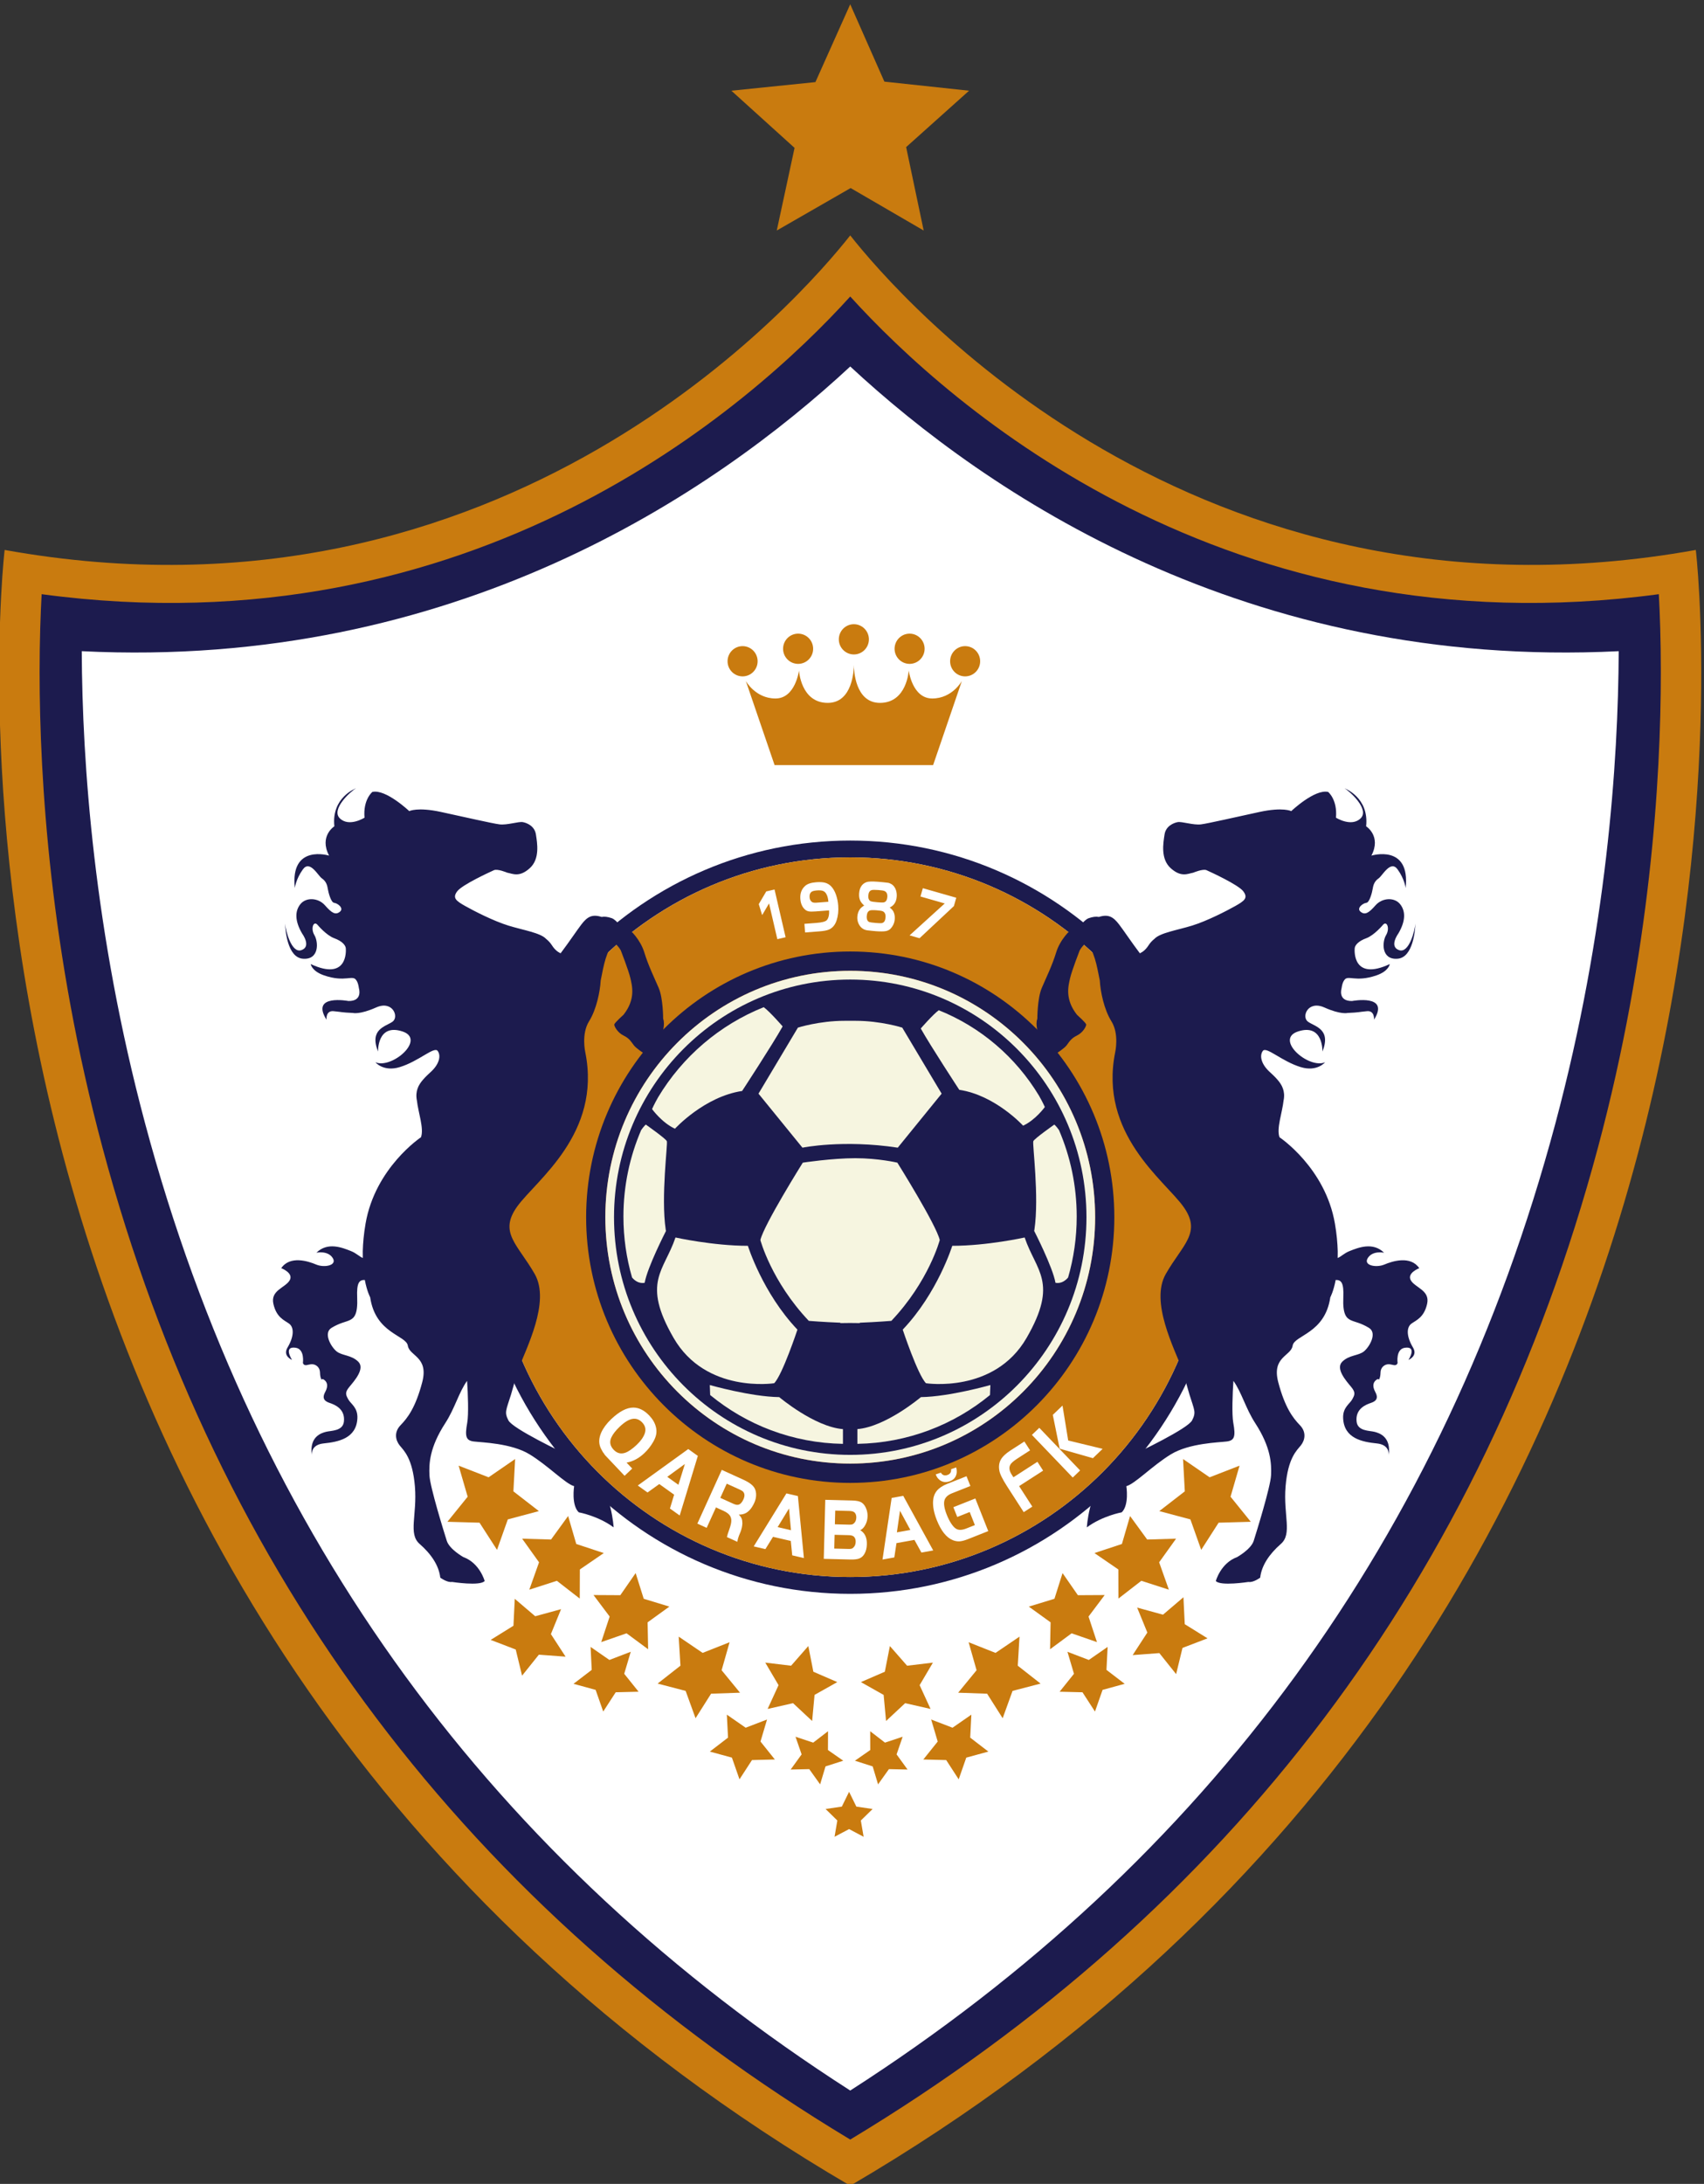
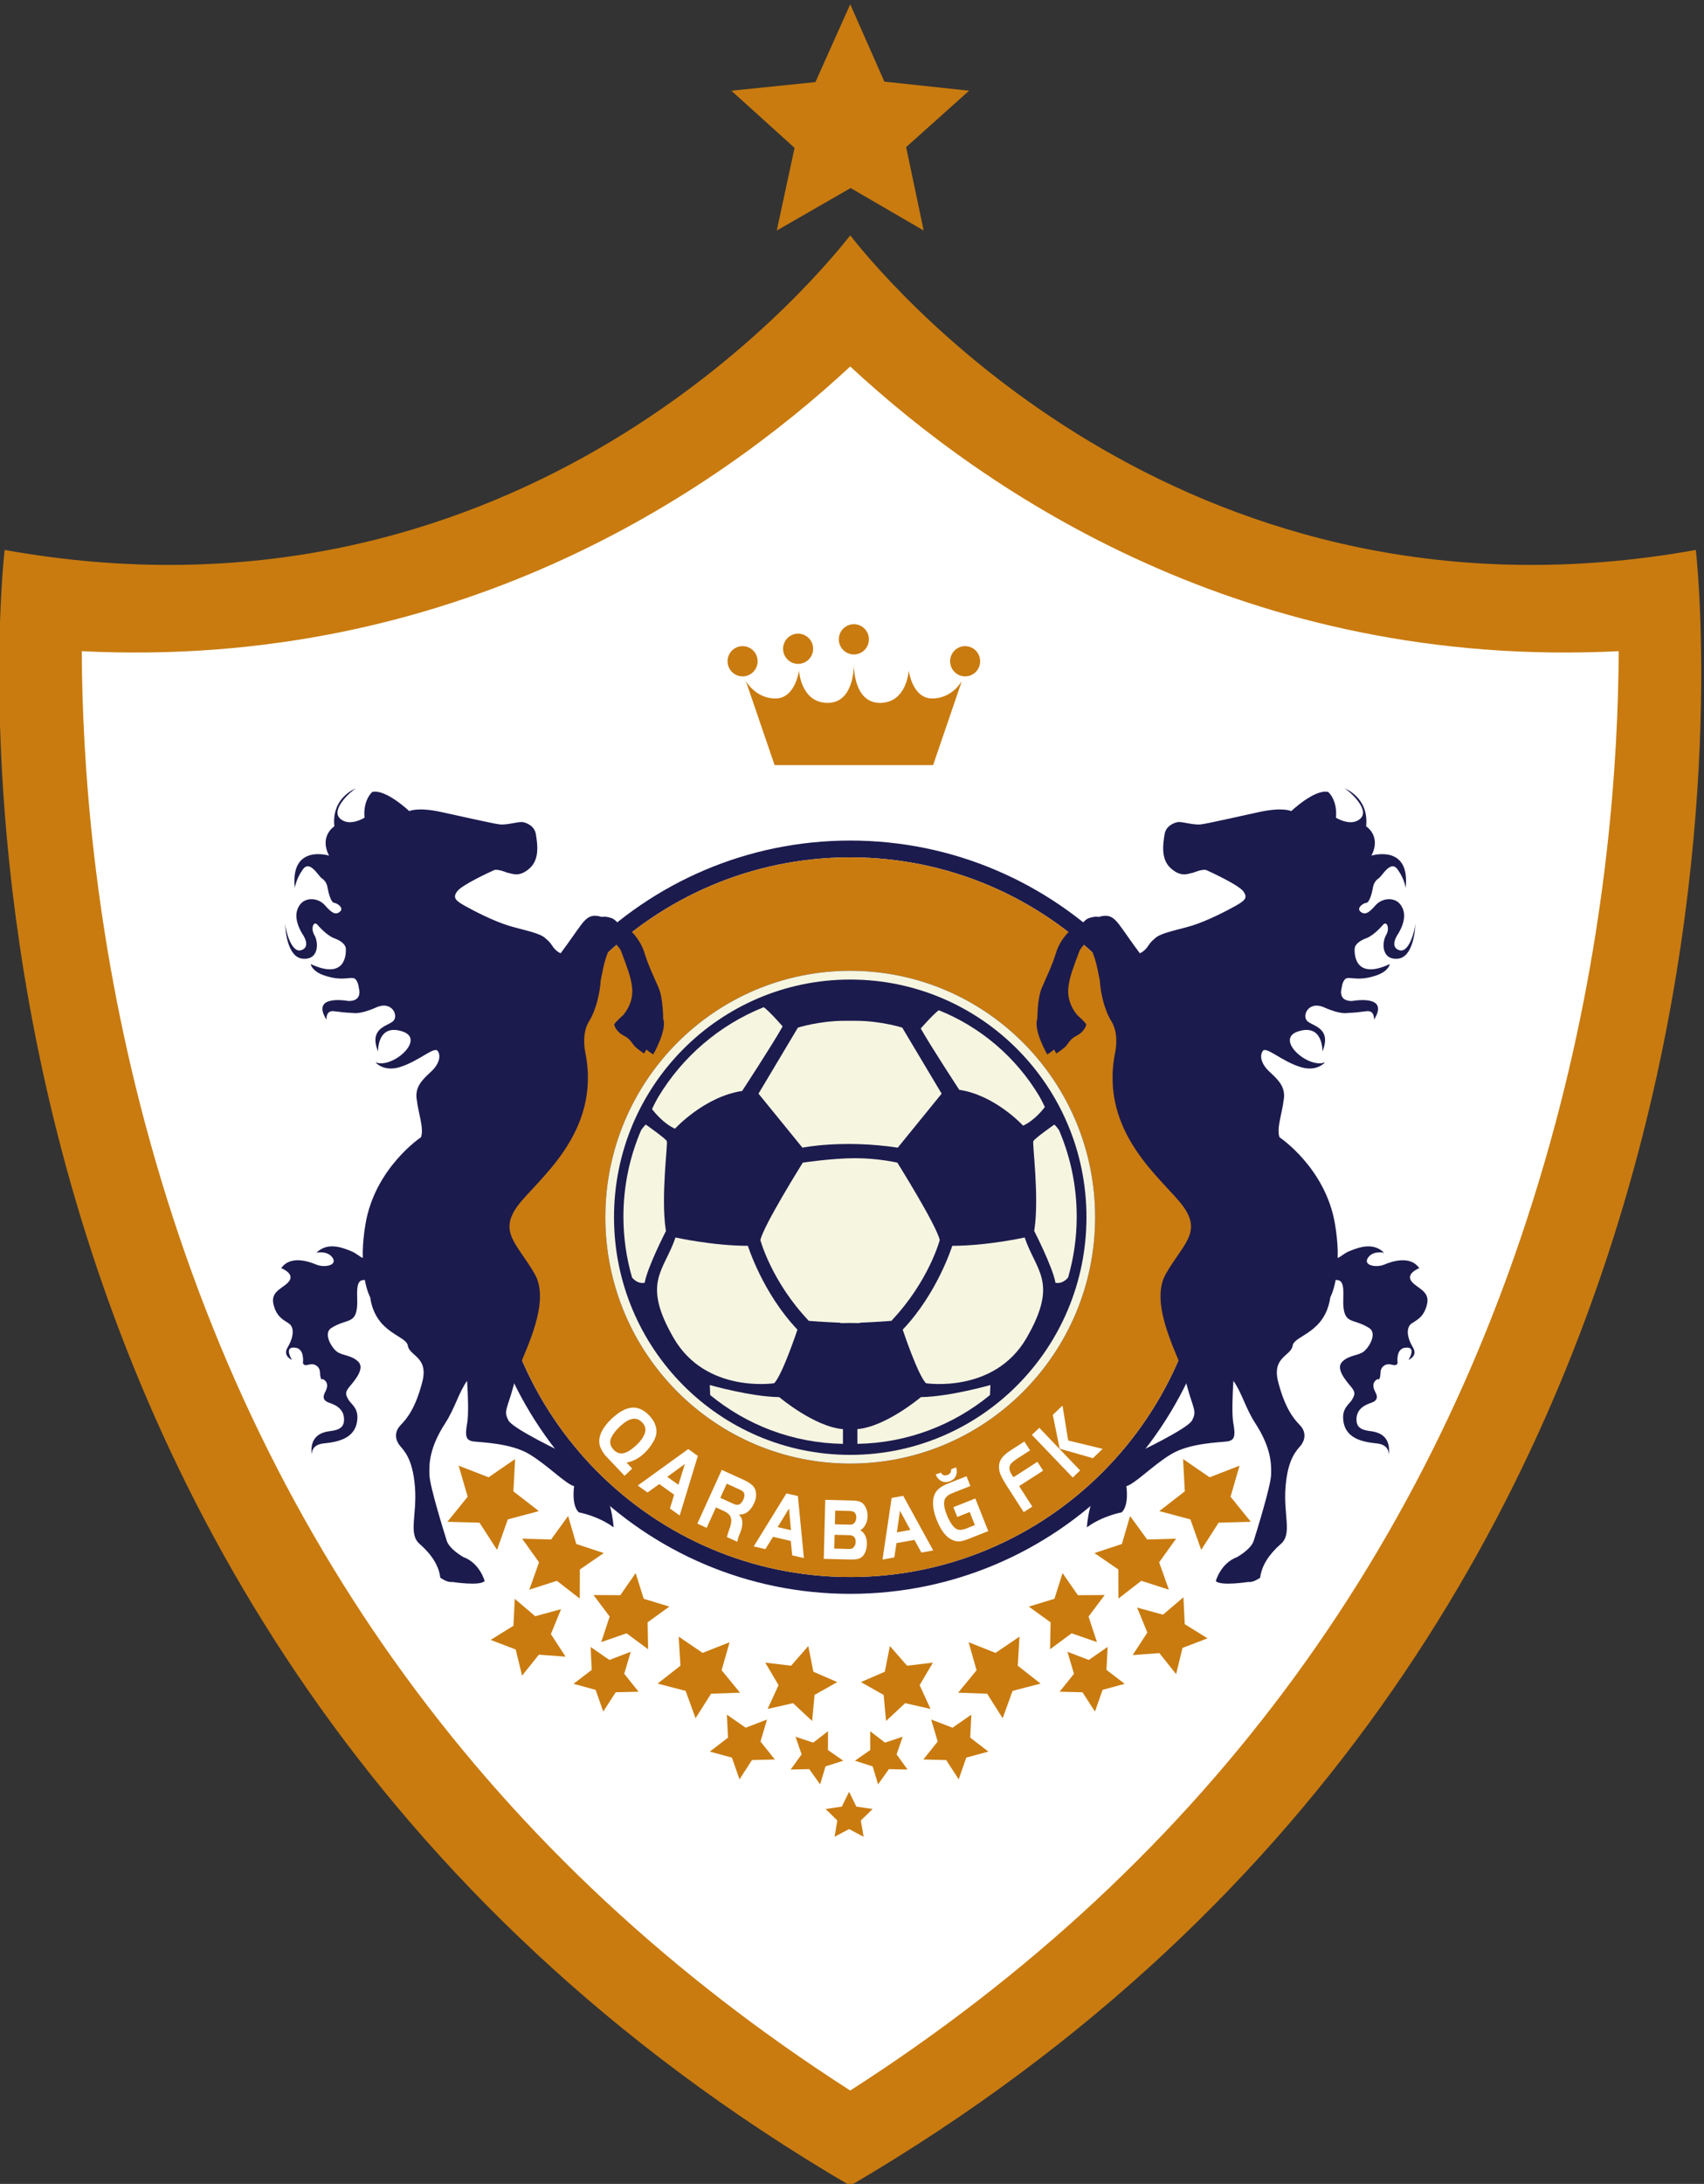
<svg xmlns="http://www.w3.org/2000/svg" xmlns:ns1="http://sodipodi.sourceforge.net/DTD/sodipodi-0.dtd" xmlns:ns2="http://www.inkscape.org/namespaces/inkscape" version="1.1" id="svg2" xml:space="preserve" viewBox="1 1 195.2 250" ns1:docname="qarabag-fk.svg" ns2:version="0.92.4 (5da689c313, 2019-01-14)">
  <rect x="1" y="1" width="195.2" height="250" fill="#333333" stroke="none" />
  <defs id="defs6" />
  <ns1:namedview pagecolor="#ffffff" bordercolor="#666666" borderopacity="1" objecttolerance="10" gridtolerance="10" guidetolerance="10" ns2:pageopacity="0" ns2:pageshadow="2" ns2:window-width="1366" ns2:window-height="705" id="namedview4" showgrid="false" fit-margin-top="1" fit-margin-right="1" fit-margin-bottom="1" fit-margin-left="1" ns2:zoom="1.1893044" ns2:cx="178.01896" ns2:cy="172.76211" ns2:window-x="-8" ns2:window-y="-8" ns2:window-maximized="1" ns2:current-layer="g10" />
  <g id="g10" ns2:groupmode="layer" ns2:label="qarabag-fk-seeklogo.com" transform="matrix(1.333,0,0,-1.333,-302.179,933.361)">
    <g id="g111" transform="matrix(0.29,0,0,0.29,214.192,483.337)">
      <path ns2:connector-curvature="0" id="path12" style="fill:#c97b0f;fill-opacity:1;fill-rule:evenodd;stroke:none" d="M 548.215,582.347 C 399.579,555.639 311.856,657.476 297.64,675.49 283.435,657.477 195.7,555.638 47.06,582.347 c 0,0 -37.589,-315.866 250.58,-484.387 288.175,168.521 250.574,484.387 250.574,484.387" />
-       <path ns2:connector-curvature="0" id="path14" style="fill:#1c1b4e;fill-opacity:1;fill-rule:evenodd;stroke:none" d="m 58.025,569.246 c -0.314,-5.813 -0.601,-13.534 -0.601,-23.073 0,-31.956 3.151,-82.988 18.632,-140.778 34.019,-127.005 108.623,-225.756 221.584,-293.78 112.966,68.025 187.57,166.782 221.581,293.78 15.481,57.79 18.629,108.821 18.629,140.778 0,9.54 -0.279,17.259 -0.595,23.073 C 409.174,552.019 327.05,624.992 297.64,657.398 268.242,624.992 186.113,552.018 58.025,569.246" />
      <path ns2:connector-curvature="0" id="path16" style="fill:#ffffff;fill-opacity:1;fill-rule:evenodd;stroke:none" d="m 69.915,552.368 c 0.136,-32.858 3.562,-83.086 18.788,-139.912 32.739,-122.237 103.07,-218.431 208.939,-286.322 105.872,67.891 176.198,164.084 208.942,286.322 15.219,56.835 18.646,107.054 18.78,139.912 C 414.915,546.87 337.908,599.305 297.642,636.674 257.371,599.305 180.382,546.87 69.915,552.368" />
      <path ns2:connector-curvature="0" id="path18" style="fill:#c97b0f;fill-opacity:1;fill-rule:evenodd;stroke:none" d="m 297.638,743.929 10.12,-22.899 25.099,-2.69 -18.651,-16.701 5.198,-24.702 -21.647,12.577 -21.887,-12.577 5.272,24.474 -18.725,16.929 24.906,2.549 z" />
      <path ns2:connector-curvature="0" id="path20" style="fill:#1c1b4e;fill-opacity:1;fill-rule:evenodd;stroke:none" d="m 297.643,496.289 c -61.271,0 -110.94,-49.937 -110.94,-111.537 0,-61.6 49.669,-111.533 110.939,-111.533 61.273,0 110.934,49.933 110.934,111.533 6e-4,61.6 -49.662,111.537 -110.934,111.537 z m 0,-218.089 c -58.536,0 -105.989,47.705 -105.989,106.553 0,58.848 47.453,106.559 105.988,106.559 58.53,0 105.984,-47.711 105.984,-106.559 0,-58.848 -47.454,-106.554 -105.983,-106.553" />
      <path ns2:connector-curvature="0" id="path22" style="fill:#c97b0f;fill-opacity:1;fill-rule:evenodd;stroke:none" d="m 297.299,214.596 2.154,-4.382 4.821,-0.707 -3.492,-3.409 0.825,-4.819 -4.308,2.279 -4.308,-2.279 0.826,4.819 -3.482,3.409 4.815,0.707 z m 81.664,31.977 -5.392,4.131 0.345,6.801 -5.578,-3.864 -6.331,2.424 1.937,-6.523 -4.258,-5.306 6.779,-0.166 3.7,-5.712 2.252,6.424 z m -40.386,-20.068 -5.383,4.132 0.338,6.804 -5.577,-3.866 -6.332,2.43 1.94,-6.524 -4.259,-5.316 6.775,-0.168 3.7,-5.707 2.248,6.431 z m -29.187,31.255 -1.5,-7.608 -7.086,-3.067 6.735,-3.792 0.717,-7.725 5.66,5.275 7.528,-1.709 -3.238,7.046 3.936,6.672 -7.65,-0.916 z m 38.413,2.791 -7.101,-4.819 -7.978,3.156 2.354,-8.292 -5.451,-6.65 8.577,-0.298 4.607,-7.267 2.932,8.099 8.303,2.163 -6.761,5.298 z m 22.951,-1.624 -2.499,7.568 4.791,6.366 -7.945,-0.045 -4.542,6.55 -2.405,-7.613 -7.591,-2.314 6.451,-4.658 -0.155,-7.972 6.388,4.723 z m 32.765,1.117 -6.749,4.193 -0.389,7.974 -6.059,-5.164 -7.663,2.102 3.024,-7.392 -4.354,-6.681 7.91,0.599 4.976,-6.228 1.883,7.758 z m -9.321,29.512 -8.564,-0.252 -5.072,6.96 -2.414,-8.28 -8.144,-2.691 7.087,-4.854 0.023,-8.621 6.79,5.263 8.16,-2.631 -2.881,8.111 z m 18.813,21.619 -8.873,-3.444 -7.869,5.409 0.517,-9.572 -7.557,-5.848 9.217,-2.458 3.201,-9.02 5.162,8.046 9.53,0.269 -5.999,7.422 z m -109.456,-78.641 0.016,-5.569 -4.537,-3.159 5.258,-1.69 1.597,-5.313 3.219,4.508 5.518,-0.12 -3.251,4.482 1.802,5.231 -5.241,-1.744 z m -87.911,14.04 5.393,4.131 -0.337,6.801 5.575,-3.864 6.327,2.424 -1.936,-6.523 4.258,-5.306 -6.779,-0.166 -3.701,-5.712 -2.25,6.424 z m 40.389,-20.068 5.393,4.132 -0.347,6.804 5.577,-3.866 6.331,2.43 -1.938,-6.524 4.256,-5.316 -6.778,-0.168 -3.7,-5.707 -2.248,6.431 z m 29.186,31.255 1.496,-7.608 7.087,-3.067 -6.734,-3.792 -0.715,-7.725 -5.658,5.275 -7.532,-1.709 3.234,7.046 -3.934,6.672 7.654,-0.916 z m -38.414,2.791 7.1,-4.819 7.985,3.156 -2.363,-8.292 5.452,-6.65 -8.572,-0.298 -4.604,-7.267 -2.938,8.099 -8.299,2.163 6.759,5.298 z m -22.952,-1.624 2.496,7.568 -4.786,6.366 7.944,-0.045 4.542,6.55 2.397,-7.613 7.596,-2.314 -6.446,-4.658 0.151,-7.972 -6.387,4.723 z m -32.761,0.652 6.748,4.19 0.391,7.974 6.059,-5.16 7.664,2.099 -3.016,-7.388 4.35,-6.681 -7.918,0.588 -4.974,-6.214 -1.881,7.747 z m 9.323,29.976 8.566,-0.252 5.062,6.96 2.41,-8.28 8.153,-2.691 -7.086,-4.854 -0.032,-8.621 -6.784,5.263 -8.165,-2.631 2.885,8.111 z m -18.817,21.619 8.876,-3.444 7.864,5.409 -0.513,-9.572 7.551,-5.848 -9.206,-2.458 -3.198,-9.02 -5.181,8.046 -9.523,0.269 6.005,7.422 z m 109.462,-78.641 -0.022,-5.569 4.535,-3.159 -5.257,-1.69 -1.598,-5.313 -3.222,4.508 -5.509,-0.12 3.247,4.482 -1.809,5.231 5.242,-1.744 z" />
      <path ns2:connector-curvature="0" id="path24" style="fill:#c97b0f;fill-opacity:1;fill-rule:evenodd;stroke:none" d="m 298.716,548.482 c 0,0 0,-0.081 0,-0.196 0,0.115 0,0.195 0,0.195 z m 23.227,-10.122 c -5.939,0 -6.966,8.297 -6.966,8.297 6e-4,9e-4 -0.517,-9.598 -8.524,-9.598 -7.405,0 -7.73,9.785 -7.737,11.227 -0.006,-1.441 -0.332,-11.227 -7.745,-11.227 -8.003,0 -8.516,9.598 -8.516,9.598 0,9e-4 -1.034,-8.297 -6.968,-8.297 -5.942,0 -8.785,5.184 -8.785,5.184 l 8.523,-24.916 H 322.2 l 8.523,24.917 c 0,0 -2.836,-5.185 -8.78,-5.185" />
      <path ns2:connector-curvature="0" id="path26" style="fill:#c97b0f;fill-opacity:1;fill-rule:evenodd;stroke:none" d="m 303.17,555.872 c 0,-2.47 -1.995,-4.473 -4.454,-4.473 -2.458,5e-4 -4.459,2.003 -4.459,4.473 0,2.477 2,4.485 4.459,4.485 2.46,0 4.454,-2.008 4.454,-4.485" />
      <path ns2:connector-curvature="0" id="path28" style="fill:#c97b0f;fill-opacity:1;fill-rule:evenodd;stroke:none" d="m 286.647,553.081 c 0,-2.47 -1.987,-4.472 -4.452,-4.472 -2.456,0 -4.455,2.001 -4.455,4.471 0,2.475 1.999,4.479 4.455,4.479 2.465,9e-4 4.452,-2.005 4.452,-4.478" />
      <path ns2:connector-curvature="0" id="path30" style="fill:#c97b0f;fill-opacity:1;fill-rule:evenodd;stroke:none" d="m 270.196,549.383 c 0,-2.468 -1.998,-4.477 -4.454,-4.477 -2.461,9e-4 -4.454,2.008 -4.454,4.477 0,2.479 1.994,4.479 4.454,4.479 2.456,0 4.454,-2.001 4.454,-4.479" />
-       <path ns2:connector-curvature="0" id="path32" style="fill:#c97b0f;fill-opacity:1;fill-rule:evenodd;stroke:none" d="m 310.782,553.081 c 0,-2.47 1.997,-4.472 4.45,-4.472 2.457,0 4.449,2.001 4.449,4.471 8e-4,2.475 -1.992,4.479 -4.449,4.479 -2.453,9e-4 -4.45,-2.005 -4.45,-4.478" />
      <path ns2:connector-curvature="0" id="path34" style="fill:#c97b0f;fill-opacity:1;fill-rule:evenodd;stroke:none" d="m 327.239,549.383 c 0,-2.468 1.99,-4.477 4.444,-4.477 2.467,9e-4 4.456,2.008 4.456,4.477 0,2.479 -1.989,4.479 -4.456,4.479 -2.453,0 -4.444,-2.001 -4.444,-4.479" />
      <path ns2:connector-curvature="0" id="path36" style="fill:#c97b0f;fill-opacity:1;fill-rule:evenodd;stroke:none" d="m 297.643,491.31 c -58.536,0 -105.989,-47.711 -105.989,-106.559 0,-58.848 47.453,-106.554 105.988,-106.554 58.53,10e-4 105.984,47.706 105.984,106.554 0,58.848 -47.454,106.559 -105.984,106.559 z m 0,-185.239 c -43.225,0 -78.265,35.222 -78.265,78.681 0,43.455 35.04,78.683 78.264,78.683 43.222,0 78.258,-35.229 78.258,-78.683 6e-4,-43.459 -35.036,-78.681 -78.257,-78.681" />
      <path ns2:connector-curvature="0" id="path38" style="fill:#c97b0f;fill-opacity:1;fill-rule:evenodd;stroke:none" d="m 297.642,486.231 c -55.743,0 -100.931,-45.435 -100.931,-101.475 0,-56.04 45.189,-101.47 100.931,-101.47 55.738,0.001 100.927,45.43 100.927,101.47 0,56.041 -45.19,101.475 -100.927,101.475 z" />
-       <path ns2:connector-curvature="0" id="path40" style="fill:#1c1b4e;fill-opacity:1;fill-rule:evenodd;stroke:none" d="m 297.643,463.435 c -43.225,0 -78.265,-35.229 -78.265,-78.683 0,-43.459 35.04,-78.681 78.264,-78.681 43.222,5e-4 78.258,35.222 78.258,78.681 6e-4,43.455 -35.036,78.683 -78.258,78.683 z m 0,-151.642 c -40.083,0 -72.572,32.663 -72.572,72.959 0,40.296 32.489,72.964 72.571,72.964 40.08,9e-4 72.568,-32.668 72.568,-72.964 0,-40.296 -32.489,-72.959 -72.567,-72.959" />
+       <path ns2:connector-curvature="0" id="path40" style="fill:#1c1b4e;fill-opacity:1;fill-rule:evenodd;stroke:none" d="m 297.643,463.435 z m 0,-151.642 c -40.083,0 -72.572,32.663 -72.572,72.959 0,40.296 32.489,72.964 72.571,72.964 40.08,9e-4 72.568,-32.668 72.568,-72.964 0,-40.296 -32.489,-72.959 -72.567,-72.959" />
      <path ns2:connector-curvature="0" id="path42" style="fill:#9e3715;fill-opacity:1;fill-rule:evenodd;stroke:none" d="m 439.942,469.405 c 0.02,-0.064 0.045,-0.13 0.066,-0.202 -0.037,0.046 -0.061,0.092 -0.092,0.134 0.006,0.023 0.017,0.048 0.026,0.068" />
      <path ns2:connector-curvature="0" id="path44" style="fill:#f6f5e0;fill-opacity:1;fill-rule:evenodd;stroke:none" d="m 297.643,311.793 c -40.083,0 -72.572,32.663 -72.572,72.959 0,40.296 32.489,72.964 72.571,72.964 40.08,9e-4 72.568,-32.668 72.568,-72.964 0,-40.296 -32.489,-72.959 -72.567,-72.959" />
      <path ns2:connector-curvature="0" id="path46" style="fill:#1c1b4e;fill-opacity:1;fill-rule:evenodd;stroke:none" d="m 367.643,384.753 c 0,-38.867 -31.344,-70.381 -70.001,-70.381 -38.658,0 -70.001,31.514 -70.001,70.38 0,38.868 31.343,70.375 70.001,70.375 38.657,0 70,-31.507 70.001,-70.374" />
      <path ns2:connector-curvature="0" id="path48" style="fill:#f6f5e0;fill-opacity:1;fill-rule:evenodd;stroke:none" d="m 295.926,442.911 c -7.45,0 -13.792,-2.016 -13.792,-2.016 l -11.678,-19.558 13.018,-15.991 c 0,0 12.004,2.461 28.248,0 l 13.003,15.991 -11.674,19.558 c 0,0 -6.34,2.016 -13.79,2.016 z" />
      <path ns2:connector-curvature="0" id="path50" style="fill:#f6f5e0;fill-opacity:1;fill-rule:evenodd;stroke:none" d="m 245.855,378.744 c 0,0 11.117,-2.463 21.456,-2.463 0,0 4.345,-13.967 14.684,-24.822 0,6e-4 -4.451,-13.414 -6.896,-15.872 0,5e-4 -20.239,-3.136 -29.801,13.418 -9.563,16.54 -2.784,19.791 0.558,29.739" />
      <path ns2:connector-curvature="0" id="path52" style="fill:#f6f5e0;fill-opacity:1;fill-rule:evenodd;stroke:none" d="m 236.73,365.345 c 0.781,4.579 6.302,15.321 6.302,15.321 l -0.076,0.442 c -1.446,9.836 0.666,25.378 0.337,26.161 -0.337,0.779 -6.235,4.915 -6.235,4.915 0,0 -0.558,-0.443 -1.38,-1.646 -3.37,-7.839 -5.248,-16.492 -5.248,-25.587 0,-6.266 0.894,-12.331 2.558,-18.062 1.823,-2.14 3.742,-1.544 3.742,-1.544" />
      <path ns2:connector-curvature="0" id="path54" style="fill:#f6f5e0;fill-opacity:1;fill-rule:evenodd;stroke:none" d="m 245.699,410.954 c 0,0 8.673,9.505 19.904,11.179 0,9e-4 9.01,13.751 12.007,19.121 0,0 -3.831,4.417 -5.607,5.69 -13.096,-5.232 -24.078,-14.667 -31.283,-26.658 -1.227,-2.161 -1.805,-3.516 -1.805,-3.516 0,0 2.89,-4.027 6.784,-5.814" />
      <path ns2:connector-curvature="0" id="path56" style="fill:#f6f5e0;fill-opacity:1;fill-rule:evenodd;stroke:none" d="m 311.601,400.906 c 0,0 11.568,-18.45 12.566,-22.918 0,0 -3.222,-12.189 -14.342,-23.929 0,0 -4.303,-0.356 -9.341,-0.55 v -0.115 c -0.947,0 -1.922,0.007 -2.892,0.033 -0.965,-0.025 -1.936,-0.034 -2.888,-0.034 v 0.116 c -5.045,0.194 -9.347,0.55 -9.347,0.55 -11.114,11.74 -14.344,23.929 -14.344,23.929 1.002,4.468 12.567,22.918 12.567,22.918 0,0 8.669,1.321 15.538,1.321 6.871,0 12.482,-1.321 12.482,-1.321" />
      <path ns2:connector-curvature="0" id="path58" style="fill:#f6f5e0;fill-opacity:1;fill-rule:evenodd;stroke:none" d="m 349.328,378.744 c 0,0 -11.113,-2.463 -21.454,-2.463 0,0 -4.339,-13.967 -14.681,-24.822 6e-4,6e-4 4.45,-13.414 6.897,-15.872 0,5e-4 20.234,-3.136 29.807,13.418 9.55,16.54 2.775,19.791 -0.569,29.739" />
      <path ns2:connector-curvature="0" id="path60" style="fill:#f6f5e0;fill-opacity:1;fill-rule:evenodd;stroke:none" d="m 358.455,365.345 c -0.778,4.579 -6.311,15.361 -6.311,15.361 l 0.083,0.402 c 1.448,9.836 -0.667,25.378 -0.329,26.161 0.329,0.779 6.221,4.915 6.221,4.915 9e-4,0 0.567,-0.443 1.391,-1.646 3.369,-7.839 5.242,-16.492 5.242,-25.587 0,-6.266 -0.888,-12.331 -2.553,-18.062 -1.823,-2.14 -3.743,-1.544 -3.743,-1.544" />
      <path ns2:connector-curvature="0" id="path62" style="fill:#f6f5e0;fill-opacity:1;fill-rule:evenodd;stroke:none" d="m 348.866,411.857 c 0,0 -8.243,9.024 -18.915,10.618 6e-4,0 -8.559,13.064 -11.41,18.159 0,0 3.645,4.198 5.336,5.408 12.436,-4.971 22.87,-13.938 29.712,-25.322 1.166,-2.046 1.721,-3.34 1.721,-3.34 8e-4,9e-4 -2.749,-3.827 -6.444,-5.523" />
      <path ns2:connector-curvature="0" id="path64" style="fill:#f6f5e0;fill-opacity:1;fill-rule:evenodd;stroke:none" d="m 276.596,331.478 c -8.445,0.11 -20.572,3.575 -20.572,3.575 l 0.11,-2.959 c 10.75,-8.842 24.429,-14.214 39.346,-14.462 v 4.367 c -8.448,0.666 -18.884,9.479 -18.884,9.479" />
      <path ns2:connector-curvature="0" id="path66" style="fill:#f6f5e0;fill-opacity:1;fill-rule:evenodd;stroke:none" d="m 339.171,335.054 c 0,0 -12.121,-3.466 -20.581,-3.576 9e-4,6e-4 -10.386,-8.777 -18.831,-9.475 l 5e-4,-4.37 c 14.899,0.266 28.554,5.629 39.293,14.461 z" />
      <path ns2:connector-curvature="0" id="path68" style="fill:#1c1b4e;fill-opacity:1;fill-rule:evenodd;stroke:none" d="m 442.102,374.678 c -0.066,2.399 -0.301,5.101 -0.83,8.156 -2.84,16.589 -16.423,25.588 -16.423,25.588 -0.953,2.608 0.826,7.264 1.219,10.996 l 0.011,-6e-4 c 0.498,2.664 -0.486,4.517 -1.841,6.062 -0.795,0.933 -1.724,1.757 -2.553,2.534 -2.237,2.164 -2.821,4.56 -1.784,5.98 1.038,1.415 5.535,-3.041 11.203,-4.783 4.887,-1.503 7.245,1.424 7.245,1.424 -4.863,-2.091 -15.127,6.833 -7.974,9.139 7.51,2.42 7.19,-5.973 7.19,-5.973 2.68,6.653 -2.232,7.403 -4.26,8.832 -2.047,1.433 -0.063,6.413 4.823,4.233 4.892,-2.182 6.889,-1.631 6.889,-1.631 3.737,0.175 2.907,0.258 5.742,0.526 2.358,0.229 2.1,-2.51 2.1,-2.51 4.827,7.682 -6.512,5.523 -6.512,5.523 -4.322,-0.075 -3.108,3.755 -3.108,3.755 0.242,1.788 0.75,2.341 0.75,2.341 1.057,1.85 3.236,-0.703 9.613,1.503 3.659,1.266 3.926,3.341 3.926,3.341 -10.899,-5.085 -10.482,3.802 -10.399,4.692 0.086,0.889 1.084,2.107 3.435,2.96 2.342,0.861 4.901,3.917 4.901,3.917 1.185,1.439 2.162,-1.006 0.964,-2.994 -1.201,-1.986 -1.499,-7.39 3.415,-6.993 4.6,0.372 5.206,8.505 5.28,10.378 -0.166,-1.981 -1.867,-8.806 -4.791,-7.853 -3.165,1.034 -0.264,4.955 -0.264,4.955 2.167,3.68 2.183,6.619 0.5,8.697 -1.686,2.082 -5.283,1.899 -7.277,-0.372 -1.984,-2.26 -3.111,-2.966 -4.427,-1.889 -1.306,1.073 0.761,2.549 1.712,2.636 0.942,0.084 1.707,3.03 1.91,4.272 0.197,1.245 0.63,2.217 1.744,2.981 1.112,0.762 3.539,5.542 5.613,2.645 2.091,-2.891 2.385,-5.522 2.385,-5.522 1.445,13.165 -10.153,9.602 -10.153,9.602 3.035,5.788 -1.562,8.683 -1.562,8.683 0.927,8.587 -6.418,11.254 -6.418,11.254 1.511,-0.844 7.532,-6.216 4.789,-8.902 -2.743,-2.683 -7.308,0.197 -7.308,0.197 0.47,5.378 -2.322,7.627 -2.322,7.627 -3.995,0.912 -10.93,-5.68 -10.93,-5.68 10e-4,0 -2.421,1.259 -9.376,-0.243 -6.96,-1.497 -15.155,-3.398 -17.37,-3.681 -2.221,-0.284 -5.694,0.896 -6.897,0.667 -1.215,-0.228 -3.524,-1.145 -3.902,-3.667 -0.384,-2.525 -1.249,-7.258 1.87,-10.019 3.115,-2.756 5.01,-1.579 6.64,-1.286 8e-4,5e-4 2.869,1.221 3.938,0.734 1.083,-0.488 9.408,-4.287 10.89,-6.254 1.48,-1.972 0.316,-2.826 -2.3,-4.311 -2.614,-1.478 -8.422,-4.466 -12.886,-5.844 -4.474,-1.367 -9.482,-2.14 -11.14,-3.913 -0.005,-0.002 -0.014,-0.009 -0.017,-0.018 -0.659,-0.519 -1.258,-1.157 -1.769,-1.954 -0.723,-1.125 -1.601,-1.881 -2.534,-2.32 -2.597,3.442 -4.811,6.795 -6.153,8.536 -1.7,2.205 -3.108,3.152 -5.992,2.238 -0.827,0.159 -1.791,0.056 -3.017,-0.371 -1.567,-0.556 -2.795,-3.171 -4.929,-3.234 -0.485,-0.134 -3.556,-3.073 -4.726,-6.931 -1.179,-3.852 -2.915,-7.368 -4.25,-10.48 -1.335,-3.111 -1.324,-9.149 -1.324,-9.149 -1.254,-3.285 2.941,-10.568 2.941,-10.568 5e-4,0 1.112,0.707 2.045,1.465 0.372,-0.728 0.632,-1.178 0.632,-1.178 8e-4,6e-4 2.318,1.458 3.071,2.436 0.747,0.975 1.244,2.009 3.048,2.888 1.792,0.868 2.808,2.767 2.741,3.275 -0.063,0.5 -2.729,2.876 -2.729,2.876 -3.657,4.632 -2.557,8.571 -2.037,10.849 0.526,2.283 2.841,8.215 2.841,8.215 0.528,0.944 1.232,1.718 1.958,2.237 0.032,-0.027 0.075,-0.035 0.107,-0.08 2.238,-2.391 2.95,-6.255 3.895,-11.074 0.181,-3.322 1.272,-8.614 3.439,-12.073 2.364,-3.764 1.121,-9.174 1.121,-9.174 -4.869,-24.13 14.515,-37.855 20.148,-45.636 5.628,-7.777 -0.13,-11.224 -5.159,-20.033 -4.72,-8.258 2.538,-22.032 5.127,-28.857 0.691,-2.599 1.409,-5.285 1.896,-6.842 1.477,-4.719 2.025,-5.215 0.773,-7.645 -1.246,-2.425 -15.483,-9.256 -19.479,-11.137 -4.012,-1.873 -5.877,-5.051 -5.877,-5.051 -5.265,-5.211 -5.826,-15.489 -5.826,-15.489 4.649,3.435 10.333,4.448 10.333,4.448 2.269,2.184 1.373,7.746 1.373,7.746 2.592,0.708 7.698,6.074 13.179,9.421 5.484,3.348 14.275,3.52 16.564,3.815 2.307,0.289 2.68,1.473 1.942,5.538 -0.449,2.412 -0.222,8.662 0.037,12.414 2.464,-3.42 3.614,-8.135 6.476,-12.534 4.68,-7.211 4.831,-12.031 4.679,-15.457 -0.167,-3.429 -4.33,-16.832 -5.131,-19.365 -0.803,-2.541 -4.935,-4.835 -4.935,-4.835 -4.859,-1.767 -6.297,-7.076 -6.297,-7.076 1.327,-1.585 9.675,-0.275 9.675,-0.275 1.422,-0.262 3.47,1.268 3.47,1.268 0.405,3.572 2.677,6.975 6.118,9.978 3.459,2.998 0.707,8.497 1.403,16.998 0.704,8.507 3.334,10.693 4.532,12.189 1.193,1.507 1.746,3.899 -0.304,6.007 -2.05,2.12 -4.413,5.176 -6.4,12.716 -1.97,7.545 3.792,7.687 4.271,10.804 0.486,3.128 9.586,3.555 11.16,14.327 0,0 0.933,1.686 1.59,5.132 1.676,0.043 2.456,-0.829 2.265,-5.225 -0.208,-4.896 0.865,-6.042 2.187,-6.669 1.321,-0.624 2.916,-0.773 5.415,-2.293 2.5,-1.528 0.19,-5.57 -1.447,-6.93 -1.632,-1.363 -4.387,-1.032 -6.47,-3.087 -2.082,-2.066 1.18,-5.705 2.609,-7.429 1.436,-1.716 1.074,-2.388 0.344,-3.729 -0.722,-1.342 -2.852,-2.385 -2.691,-5.612 0.287,-5.992 5.719,-6.995 9.99,-7.434 3.376,-0.35 3.574,-2.56 3.516,-3.472 0.752,5.453 -2.772,6.547 -4.211,6.908 -1.477,0.386 -4.973,0.162 -5.302,3.006 -0.454,3.851 2.842,5.083 4.19,5.539 1.354,0.446 2.439,1.216 1.37,3.197 -1.071,1.978 -0.513,3.009 0.204,3.587 0.705,0.583 0.848,0.11 0.848,0.11 0,0 0.443,0.563 0.474,2.134 0.029,1.561 1.253,2.467 2.427,2.443 1.169,-0.017 2.18,-0.817 2.634,0.37 8e-4,0 -0.613,4.119 2.157,4.513 3.769,0.532 1.063,-3.599 1.063,-3.599 9e-4,0 2.844,1.135 1.351,3.645 -2.071,3.468 -1.902,6.06 -0.471,7.1 1.431,1.028 3.725,1.805 4.642,5.829 0.914,4.033 -3.455,4.742 -4.795,6.945 -1.332,2.204 2.471,3.645 2.471,3.645 -2.585,3.802 -7.983,2.081 -10.364,1.067 -2.389,-1.002 -6.354,-0.278 -4.855,1.985 1.483,2.265 4.797,1.519 4.797,1.519 -3.35,3.308 -7.759,1.469 -10.212,0.503 -1.678,-0.66 -2.46,-1.635 -3.542,-2.052 z" />
      <path ns2:connector-curvature="0" id="path70" style="fill:#1c1b4e;fill-opacity:1;fill-rule:evenodd;stroke:none" d="m 153.792,366.167 c 0.656,-3.445 1.589,-5.131 1.589,-5.131 1.575,-10.771 10.675,-11.199 11.16,-14.327 0.477,-3.117 6.244,-3.26 4.269,-10.804 -1.979,-7.54 -4.344,-10.596 -6.397,-12.716 -2.054,-2.108 -1.495,-4.5 -0.3,-6.007 1.193,-1.496 3.823,-3.683 4.528,-12.189 0.692,-8.502 -2.051,-14.001 1.4,-16.998 3.44,-3.003 5.715,-6.407 6.114,-9.978 0,5e-4 2.059,-1.53 3.478,-1.268 0,8e-4 8.345,-1.311 9.675,0.275 0,9e-4 -1.44,5.309 -6.302,7.076 0,0 -4.128,2.293 -4.929,4.835 -0.804,2.533 -4.97,15.936 -5.127,19.365 -0.163,3.425 -0.005,8.245 4.677,15.457 2.858,4.399 4.007,9.114 6.469,12.534 0.266,-3.752 0.486,-10.002 0.046,-12.414 -0.745,-4.065 -0.37,-5.25 1.933,-5.538 2.294,-0.295 11.085,-0.468 16.56,-3.815 5.487,-3.348 10.599,-8.714 13.184,-9.421 0,0 -0.895,-5.562 1.373,-7.746 0,8e-4 5.685,-1.013 10.331,-4.448 0,0 -0.56,10.279 -5.822,15.489 0,0 -1.867,3.176 -5.875,5.051 -4.001,1.881 -18.236,8.711 -19.482,11.137 -1.247,2.43 -0.706,2.925 0.773,7.645 0.485,1.556 1.207,4.243 1.892,6.842 2.591,6.825 9.851,20.599 5.13,28.857 -5.031,8.81 -10.782,12.256 -5.159,20.033 5.635,7.781 25.018,21.505 20.145,45.636 0,5e-4 -1.237,5.409 1.121,9.174 2.169,3.459 3.26,8.751 3.443,12.073 0.945,4.819 1.654,8.683 3.897,11.074 0.024,0.046 0.072,0.052 0.102,0.08 0.729,-0.52 1.432,-1.294 1.961,-2.237 0,6e-4 2.315,-5.934 2.838,-8.215 0.521,-2.279 1.624,-6.217 -2.034,-10.849 0,6e-4 -2.665,-2.377 -2.733,-2.876 -0.064,-0.506 0.954,-2.407 2.744,-3.275 1.806,-0.879 2.301,-1.914 3.048,-2.888 0.751,-0.978 3.068,-2.436 3.068,-2.436 0,6e-4 0.265,0.451 0.633,1.178 0.935,-0.758 2.045,-1.465 2.045,-1.465 0,0 4.195,7.282 2.94,10.568 0,5e-4 0.014,6.037 -1.322,9.149 -1.34,3.112 -3.074,6.627 -4.25,10.48 -1.174,3.859 -4.243,6.797 -4.727,6.931 -2.137,0.064 -3.361,2.677 -4.929,3.234 -1.225,0.427 -2.189,0.529 -3.01,0.371 -2.892,0.915 -4.3,-0.033 -5.997,-2.238 -1.339,-1.741 -3.556,-5.095 -6.156,-8.536 -0.933,0.439 -1.809,1.196 -2.53,2.32 -0.511,0.798 -1.109,1.435 -1.771,1.954 -0.007,0.009 -0.007,0.016 -0.016,0.018 -1.658,1.773 -6.665,2.545 -11.139,3.913 -4.467,1.378 -10.273,4.365 -12.893,5.844 -2.612,1.486 -3.771,2.339 -2.288,4.311 1.472,1.968 9.806,5.766 10.881,6.254 1.074,0.487 3.938,-0.734 3.938,-0.734 1.632,-0.293 3.528,-1.472 6.64,1.286 3.121,2.761 2.256,7.494 1.87,10.019 -0.374,2.522 -2.68,3.439 -3.898,3.667 -1.211,0.23 -4.679,-0.952 -6.898,-0.667 -2.217,0.283 -10.414,2.183 -17.377,3.681 -6.956,1.502 -9.367,0.243 -9.367,0.243 0,0 -6.938,6.592 -10.934,5.68 0,0 -2.793,-2.25 -2.321,-7.627 0,0 -4.563,-2.881 -7.31,-0.197 -2.742,2.686 3.278,8.058 4.795,8.902 0,0 -7.343,-2.667 -6.42,-11.254 0,5e-4 -4.594,-2.895 -1.565,-8.683 0,6e-4 -11.595,3.562 -10.148,-9.602 0,0 0.292,2.63 2.381,5.522 2.08,2.898 4.506,-1.883 5.615,-2.645 1.112,-0.764 1.548,-1.736 1.743,-2.981 0.205,-1.242 0.969,-4.188 1.913,-4.272 0.945,-0.088 3.013,-1.563 1.707,-2.636 -1.312,-1.076 -2.438,-0.371 -4.427,1.889 -1.983,2.272 -5.592,2.453 -7.273,0.372 -1.682,-2.078 -1.667,-5.018 0.489,-8.697 0,0 2.914,-3.922 -0.251,-4.955 -2.93,-0.953 -4.631,5.871 -4.798,7.853 0.081,-1.873 0.677,-10.007 5.281,-10.378 4.916,-0.397 4.615,5.007 3.416,6.993 -1.196,1.99 -0.223,4.433 0.966,2.994 0,6e-4 2.558,-3.056 4.904,-3.917 2.349,-0.853 3.347,-2.071 3.433,-2.96 0.081,-0.889 0.503,-9.777 -10.398,-4.692 0,0 0.268,-2.076 3.931,-3.341 6.372,-2.206 8.547,0.346 9.61,-1.503 0,5e-4 0.508,-0.554 0.747,-2.341 0,0 1.211,-3.83 -3.104,-3.755 0,0 -11.344,2.159 -6.514,-5.523 0,5e-4 -0.263,2.738 2.096,2.51 2.842,-0.268 2.002,-0.351 5.746,-0.526 0,6e-4 1.992,-0.552 6.886,1.631 4.883,2.18 6.872,-2.8 4.829,-4.233 -2.036,-1.428 -6.944,-2.179 -4.268,-8.832 0,8e-4 -0.316,8.393 7.191,5.973 7.153,-2.306 -3.101,-11.231 -7.979,-9.139 0,0 2.368,-2.927 7.25,-1.424 5.67,1.742 10.168,6.197 11.202,4.783 1.041,-1.419 0.455,-3.815 -1.783,-5.98 -0.833,-0.777 -1.757,-1.601 -2.554,-2.534 -1.357,-1.545 -2.33,-3.398 -1.843,-6.062 l 0.01,6e-4 c 0.403,-3.732 2.178,-8.388 1.218,-10.996 0,0 -13.575,-9 -16.42,-25.588 -0.526,-3.054 -0.76,-5.757 -0.828,-8.156 l 0.019,-1.995 c -1.083,0.418 -1.866,1.391 -3.542,2.051 -2.451,0.966 -6.865,2.805 -10.213,-0.503 0,0 3.317,0.746 4.808,-1.519 1.492,-2.263 -2.479,-2.987 -4.862,-1.985 -2.38,1.015 -7.772,2.734 -10.367,-1.067 0,0 3.806,-1.441 2.47,-3.645 -1.338,-2.203 -5.707,-2.912 -4.795,-6.945 0.916,-4.023 3.212,-4.801 4.643,-5.829 1.43,-1.04 1.6,-3.633 -0.463,-7.1 -1.503,-2.51 1.34,-3.645 1.34,-3.645 0,0 -2.702,4.131 1.067,3.599 2.764,-0.394 2.158,-4.513 2.158,-4.513 0.459,-1.187 1.465,-0.388 2.639,-0.37 1.173,0.024 2.394,-0.882 2.425,-2.443 0.028,-1.571 0.471,-2.134 0.471,-2.134 0,0 0.145,0.473 0.853,-0.11 0.717,-0.578 1.267,-1.609 0.196,-3.587 -1.063,-1.981 0.02,-2.753 1.371,-3.197 1.347,-0.456 4.65,-1.689 4.194,-5.539 -0.335,-2.845 -3.826,-2.622 -5.304,-3.006 -1.439,-0.361 -4.968,-1.455 -4.205,-6.908 -0.067,0.912 0.139,3.122 3.509,3.472 4.277,0.439 9.706,1.441 9.996,7.434 0.158,3.226 -1.972,4.269 -2.701,5.612 -0.728,1.341 -1.09,2.013 0.348,3.729 1.432,1.726 4.693,5.363 2.612,7.429 -2.088,2.057 -4.835,1.725 -6.47,3.087 -1.633,1.361 -3.95,5.402 -1.454,6.93 2.506,1.519 4.099,1.667 5.418,2.293 1.326,0.627 2.397,1.772 2.186,6.669 -0.188,4.399 0.593,5.269 2.267,5.225" />
      <path ns2:connector-curvature="0" id="path72" style="fill:#ffffff;fill-opacity:1;fill-rule:nonzero;stroke:none" d="m 233.034,310.319 -2.26,-2.143 -3.671,3.872 -0.802,0.847 -0.294,0.31 -0.235,0.248 -0.196,0.206 -0.157,0.165 -0.13,0.137 -0.107,0.113 -0.086,0.09 c -0.095,0.1 -0.177,0.199 -0.248,0.294 -0.071,0.094 -0.126,0.189 -0.155,0.284 -0.144,0.152 -0.276,0.322 -0.395,0.518 -0.117,0.193 -0.273,0.477 -0.464,0.85 -0.774,1.463 -0.769,3.08 0.013,4.856 0.296,0.663 0.696,1.332 1.191,2.002 0.498,0.673 1.087,1.334 1.773,1.985 2.405,2.281 4.586,3.423 6.545,3.423 1.67,-0.005 3.258,-0.798 4.758,-2.381 0.994,-1.048 1.64,-2.161 1.933,-3.338 0.092,-0.358 0.149,-0.721 0.166,-1.082 0.021,-0.358 -0.003,-0.719 -0.066,-1.072 -0.123,-0.7 -0.411,-1.448 -0.869,-2.246 -0.717,-1.254 -1.598,-2.378 -2.652,-3.378 -1.607,-1.524 -3.362,-2.457 -5.262,-2.799 z m 2.97,13.64 c -0.859,0.906 -1.833,1.261 -2.922,1.066 -1.089,-0.195 -2.329,-0.954 -3.722,-2.274 -1.199,-1.138 -2.031,-2.201 -2.503,-3.192 -0.617,-1.321 -0.393,-2.54 0.667,-3.657 0.993,-1.048 2.133,-1.35 3.418,-0.911 0.989,0.345 2.133,1.136 3.44,2.375 1.174,1.114 1.961,2.217 2.354,3.311 0.432,1.218 0.186,2.313 -0.732,3.281 z m -1.318,-18.659 14.958,10.796 2.838,-2.029 -5.377,-17.645 -2.891,2.066 1.242,4.098 -4.402,3.146 -3.478,-2.499 z m 13.955,6.366 -5.216,-3.799 3.299,-2.358 z m 9.208,-12.854 -2.751,-6.051 -2.758,1.254 7.234,15.915 6.318,-2.872 c 1.807,-0.821 2.948,-1.68 3.415,-2.578 0.31,-0.581 0.456,-1.257 0.443,-2.017 -0.016,-0.764 -0.193,-1.517 -0.533,-2.264 -0.688,-1.512 -1.529,-2.539 -2.524,-3.068 -0.592,-0.306 -1.277,-0.455 -2.057,-0.444 0.205,-0.219 0.377,-0.426 0.517,-0.623 0.14,-0.198 0.243,-0.393 0.317,-0.585 0.139,-0.355 0.206,-0.827 0.203,-1.419 -0.016,-0.405 -0.072,-0.821 -0.165,-1.248 -0.055,-0.234 -0.125,-0.499 -0.213,-0.78 -0.087,-0.286 -0.194,-0.573 -0.324,-0.859 -0.236,-0.52 -0.426,-1.023 -0.559,-1.504 -0.099,-0.329 -0.172,-0.679 -0.223,-1.039 l -3.089,1.404 c 0.076,0.416 0.306,1.164 0.692,2.244 0.391,1.082 0.593,1.906 0.604,2.471 0.034,0.573 -0.09,1.1 -0.37,1.576 -0.344,0.549 -0.996,1.042 -1.957,1.479 z m 1.289,2.835 3.86,-1.754 c 0.638,-0.29 1.147,-0.382 1.532,-0.274 0.57,0.162 1.054,0.685 1.451,1.558 0.439,0.965 0.413,1.724 -0.078,2.287 -0.169,0.187 -0.5,0.396 -0.999,0.622 l -3.86,1.755 z m 9.901,-14.379 9.689,15.697 3.399,-0.789 1.782,-18.36 -3.461,0.804 -0.42,4.262 -5.27,1.223 -2.258,-3.64 z m 10.458,11.22 -3.366,-5.505 3.95,-0.917 z m 10.301,-14.903 0.445,17.476 8.032,-0.204 c 1.262,-0.032 2.172,-0.23 2.732,-0.593 0.651,-0.427 1.135,-1.115 1.46,-2.07 0.225,-0.656 0.329,-1.331 0.311,-2.032 -0.023,-0.894 -0.236,-1.726 -0.644,-2.501 -0.404,-0.775 -0.912,-1.308 -1.524,-1.597 1.357,-0.807 2.008,-2.198 1.958,-4.168 -0.029,-1.129 -0.27,-2.083 -0.727,-2.857 -0.394,-0.658 -0.896,-1.103 -1.504,-1.341 -0.611,-0.237 -1.503,-0.341 -2.676,-0.311 z m 3.291,10.23 4.121,-0.105 c 0.423,-0.011 0.733,0.007 0.93,0.055 0.2,0.043 0.395,0.156 0.588,0.325 0.455,0.407 0.691,0.977 0.709,1.705 0.018,0.689 -0.176,1.213 -0.583,1.572 -0.3,0.248 -0.795,0.378 -1.48,0.396 l -4.182,0.106 z m -0.183,-7.194 4.121,-0.105 c 0.423,-0.011 0.737,0.007 0.941,0.055 0.207,0.043 0.399,0.156 0.577,0.33 0.455,0.407 0.69,0.981 0.709,1.719 0.017,0.689 -0.175,1.217 -0.583,1.581 -0.3,0.247 -0.794,0.378 -1.48,0.395 l -4.182,0.106 z m 14.298,-3.246 2.709,18.247 3.434,0.616 8.883,-16.167 -3.497,-0.627 -2.068,3.75 -5.325,-0.956 -0.638,-4.236 z m 5.182,14.437 -0.921,-6.387 3.991,0.716 z m 15.817,1.065 6.507,2.58 3.829,-9.658 -5.908,-2.343 c -1.055,-0.418 -1.912,-0.65 -2.576,-0.693 -0.661,-0.042 -1.327,0.074 -1.994,0.34 -1.908,0.759 -3.501,2.75 -4.779,5.974 -0.835,2.104 -1.196,3.983 -1.093,5.643 0.081,1.205 0.453,2.216 1.117,3.023 0.661,0.811 1.666,1.482 3.018,2.018 l 5.773,2.289 1.148,-2.895 -5.459,-2.164 c -1.174,-0.466 -1.905,-1.121 -2.191,-1.972 -0.329,-0.994 -0.115,-2.452 0.651,-4.382 0.396,-0.998 0.83,-1.862 1.302,-2.58 0.474,-0.722 0.935,-1.229 1.387,-1.519 0.393,-0.257 0.843,-0.379 1.352,-0.37 0.509,0.01 1.088,0.141 1.743,0.401 l 2.546,1.009 -1.534,3.868 -3.69,-1.463 z m 24.911,13.445 1.687,-2.618 -7.115,-4.586 3.913,-6.071 -2.547,-1.641 -4.948,7.676 c -0.707,1.096 -1.248,2.034 -1.622,2.805 -0.376,0.775 -0.598,1.4 -0.664,1.877 -0.215,1.2 -0.068,2.26 0.436,3.177 0.504,0.911 1.458,1.822 2.857,2.724 l 4.132,2.663 1.687,-2.618 -3.803,-2.451 c -0.565,-0.364 -1.024,-0.702 -1.373,-1.015 -0.351,-0.315 -0.579,-0.586 -0.679,-0.811 -0.225,-0.379 -0.305,-0.814 -0.239,-1.311 0.067,-0.492 0.285,-1.026 0.656,-1.601 l 0.506,-0.785 z m 0.553,10.059 12.097,-12.62 -2.188,-2.097 -12.097,12.62 z m 6.034,-6.172 -2.034,10.007 2.876,2.756 1.685,-10.342 10.209,-2.473 -2.884,-2.764 z" />
-       <path ns2:connector-curvature="0" id="path74" style="fill:#ffffff;fill-opacity:1;fill-rule:nonzero;stroke:none" d="m 278.489,467.656 -2.451,-0.569 -2.457,10.585 -2.043,-3.462 -1.003,3.252 2.22,3.764 2.452,0.569 z m 12.871,7.95 -3.96,-0.302 c -0.892,-0.068 -1.562,-0.065 -2.006,0.006 -0.446,0.071 -0.827,0.253 -1.143,0.541 -0.824,0.708 -1.29,1.761 -1.396,3.155 -0.124,1.628 0.36,2.922 1.456,3.886 0.684,0.59 1.77,0.941 3.261,1.056 1.057,0.081 1.919,0.034 2.59,-0.143 0.671,-0.174 1.263,-0.517 1.775,-1.023 0.626,-0.635 1.131,-1.504 1.51,-2.613 0.337,-1.012 0.547,-2.046 0.628,-3.104 0.123,-1.61 -0.036,-3.086 -0.482,-4.435 -0.441,-1.348 -1.208,-2.249 -2.296,-2.711 -0.599,-0.253 -1.496,-0.423 -2.694,-0.514 l -4.347,-0.333 -0.195,2.556 3.598,0.275 c 1.6,0.123 2.607,0.388 3.02,0.798 0.259,0.263 0.448,0.655 0.571,1.173 0.124,0.515 0.159,1.095 0.11,1.734 z m -0.195,2.557 c -0.081,1.062 -0.315,1.883 -0.7,2.46 -0.249,0.384 -0.577,0.646 -0.978,0.778 -0.401,0.137 -0.973,0.177 -1.716,0.12 -0.85,-0.065 -1.419,-0.228 -1.701,-0.489 -0.373,-0.348 -0.532,-0.862 -0.48,-1.544 0.046,-0.607 0.274,-1.062 0.679,-1.369 0.265,-0.201 0.714,-0.276 1.353,-0.227 z m 10.605,-1.114 c -0.597,0.518 -1.013,1.058 -1.239,1.613 -0.23,0.555 -0.315,1.226 -0.255,2.017 0.131,1.704 0.855,2.804 2.172,3.299 0.555,0.205 1.695,0.241 3.424,0.109 0.556,-0.042 1.06,-0.088 1.504,-0.136 0.446,-0.053 0.845,-0.098 1.2,-0.136 0.245,-0.019 0.46,-0.061 0.656,-0.13 0.193,-0.07 0.388,-0.161 0.584,-0.273 0.626,-0.368 1.082,-0.958 1.366,-1.775 0.207,-0.626 0.284,-1.289 0.23,-1.986 -0.118,-1.546 -0.806,-2.608 -2.068,-3.183 0.505,-0.402 0.855,-0.777 1.054,-1.134 0.358,-0.659 0.503,-1.437 0.434,-2.332 -0.081,-1.058 -0.483,-1.983 -1.21,-2.77 -0.352,-0.395 -0.849,-0.651 -1.489,-0.768 -0.297,-0.05 -0.687,-0.079 -1.17,-0.082 -0.483,-0.007 -1.036,0.015 -1.657,0.061 -0.374,0.029 -0.671,0.055 -0.897,0.079 -0.893,0.098 -1.366,0.148 -1.419,0.152 -0.533,0.041 -1,0.168 -1.396,0.379 -0.399,0.213 -0.734,0.5 -1.016,0.858 -0.634,0.845 -0.91,1.803 -0.829,2.875 0.067,0.874 0.325,1.613 0.777,2.218 0.245,0.338 0.659,0.683 1.244,1.046 z m 4.175,4.591 c -1.016,0.077 -1.684,0.064 -1.999,-0.039 -0.565,-0.19 -0.881,-0.707 -0.945,-1.548 -0.071,-0.924 0.181,-1.506 0.754,-1.757 0.089,-0.036 0.295,-0.081 0.618,-0.131 0.319,-0.053 0.753,-0.101 1.304,-0.143 0.315,-0.024 0.628,-0.044 0.931,-0.06 0.301,-0.016 0.534,-0.019 0.695,-0.01 0.16,0.006 0.317,0.038 0.472,0.091 0.51,0.193 0.794,0.699 0.856,1.514 0.07,0.921 -0.215,1.521 -0.855,1.795 -0.28,0.119 -0.893,0.216 -1.832,0.288 z m -0.482,-6 c -1.037,0.079 -1.704,0.058 -2.004,-0.061 -0.548,-0.204 -0.856,-0.737 -0.922,-1.601 -0.073,-0.953 0.171,-1.556 0.729,-1.813 0.092,-0.037 0.296,-0.077 0.617,-0.131 0.319,-0.053 0.751,-0.101 1.293,-0.142 0.312,-0.024 0.616,-0.043 0.914,-0.059 0.295,-0.016 0.529,-0.019 0.699,-0.01 0.169,0.009 0.32,0.041 0.458,0.103 0.504,0.194 0.787,0.725 0.853,1.584 0.072,0.939 -0.207,1.556 -0.834,1.843 -0.278,0.12 -0.881,0.216 -1.803,0.287 z m 23.599,3.715 -0.707,-2.476 -10.174,-9.512 -2.953,0.843 10.419,9.454 -7.196,2.055 0.704,2.465 z" />
      <path ns2:connector-curvature="0" id="path76" style="fill:#ffffff;fill-opacity:1;fill-rule:nonzero;stroke:none" d="m 322.983,308.595 1.509,0.512 c 0.453,-0.749 1.099,-0.981 1.941,-0.695 0.816,0.276 1.184,0.852 1.097,1.726 l 1.509,0.512 c 0.186,-0.716 0.217,-1.35 0.098,-1.906 -0.232,-1.087 -0.93,-1.831 -2.095,-2.227 -0.876,-0.297 -1.676,-0.265 -2.398,0.093 -0.373,0.192 -0.7,0.449 -0.988,0.775 -0.287,0.326 -0.51,0.729 -0.673,1.209" />
    </g>
  </g>
</svg>